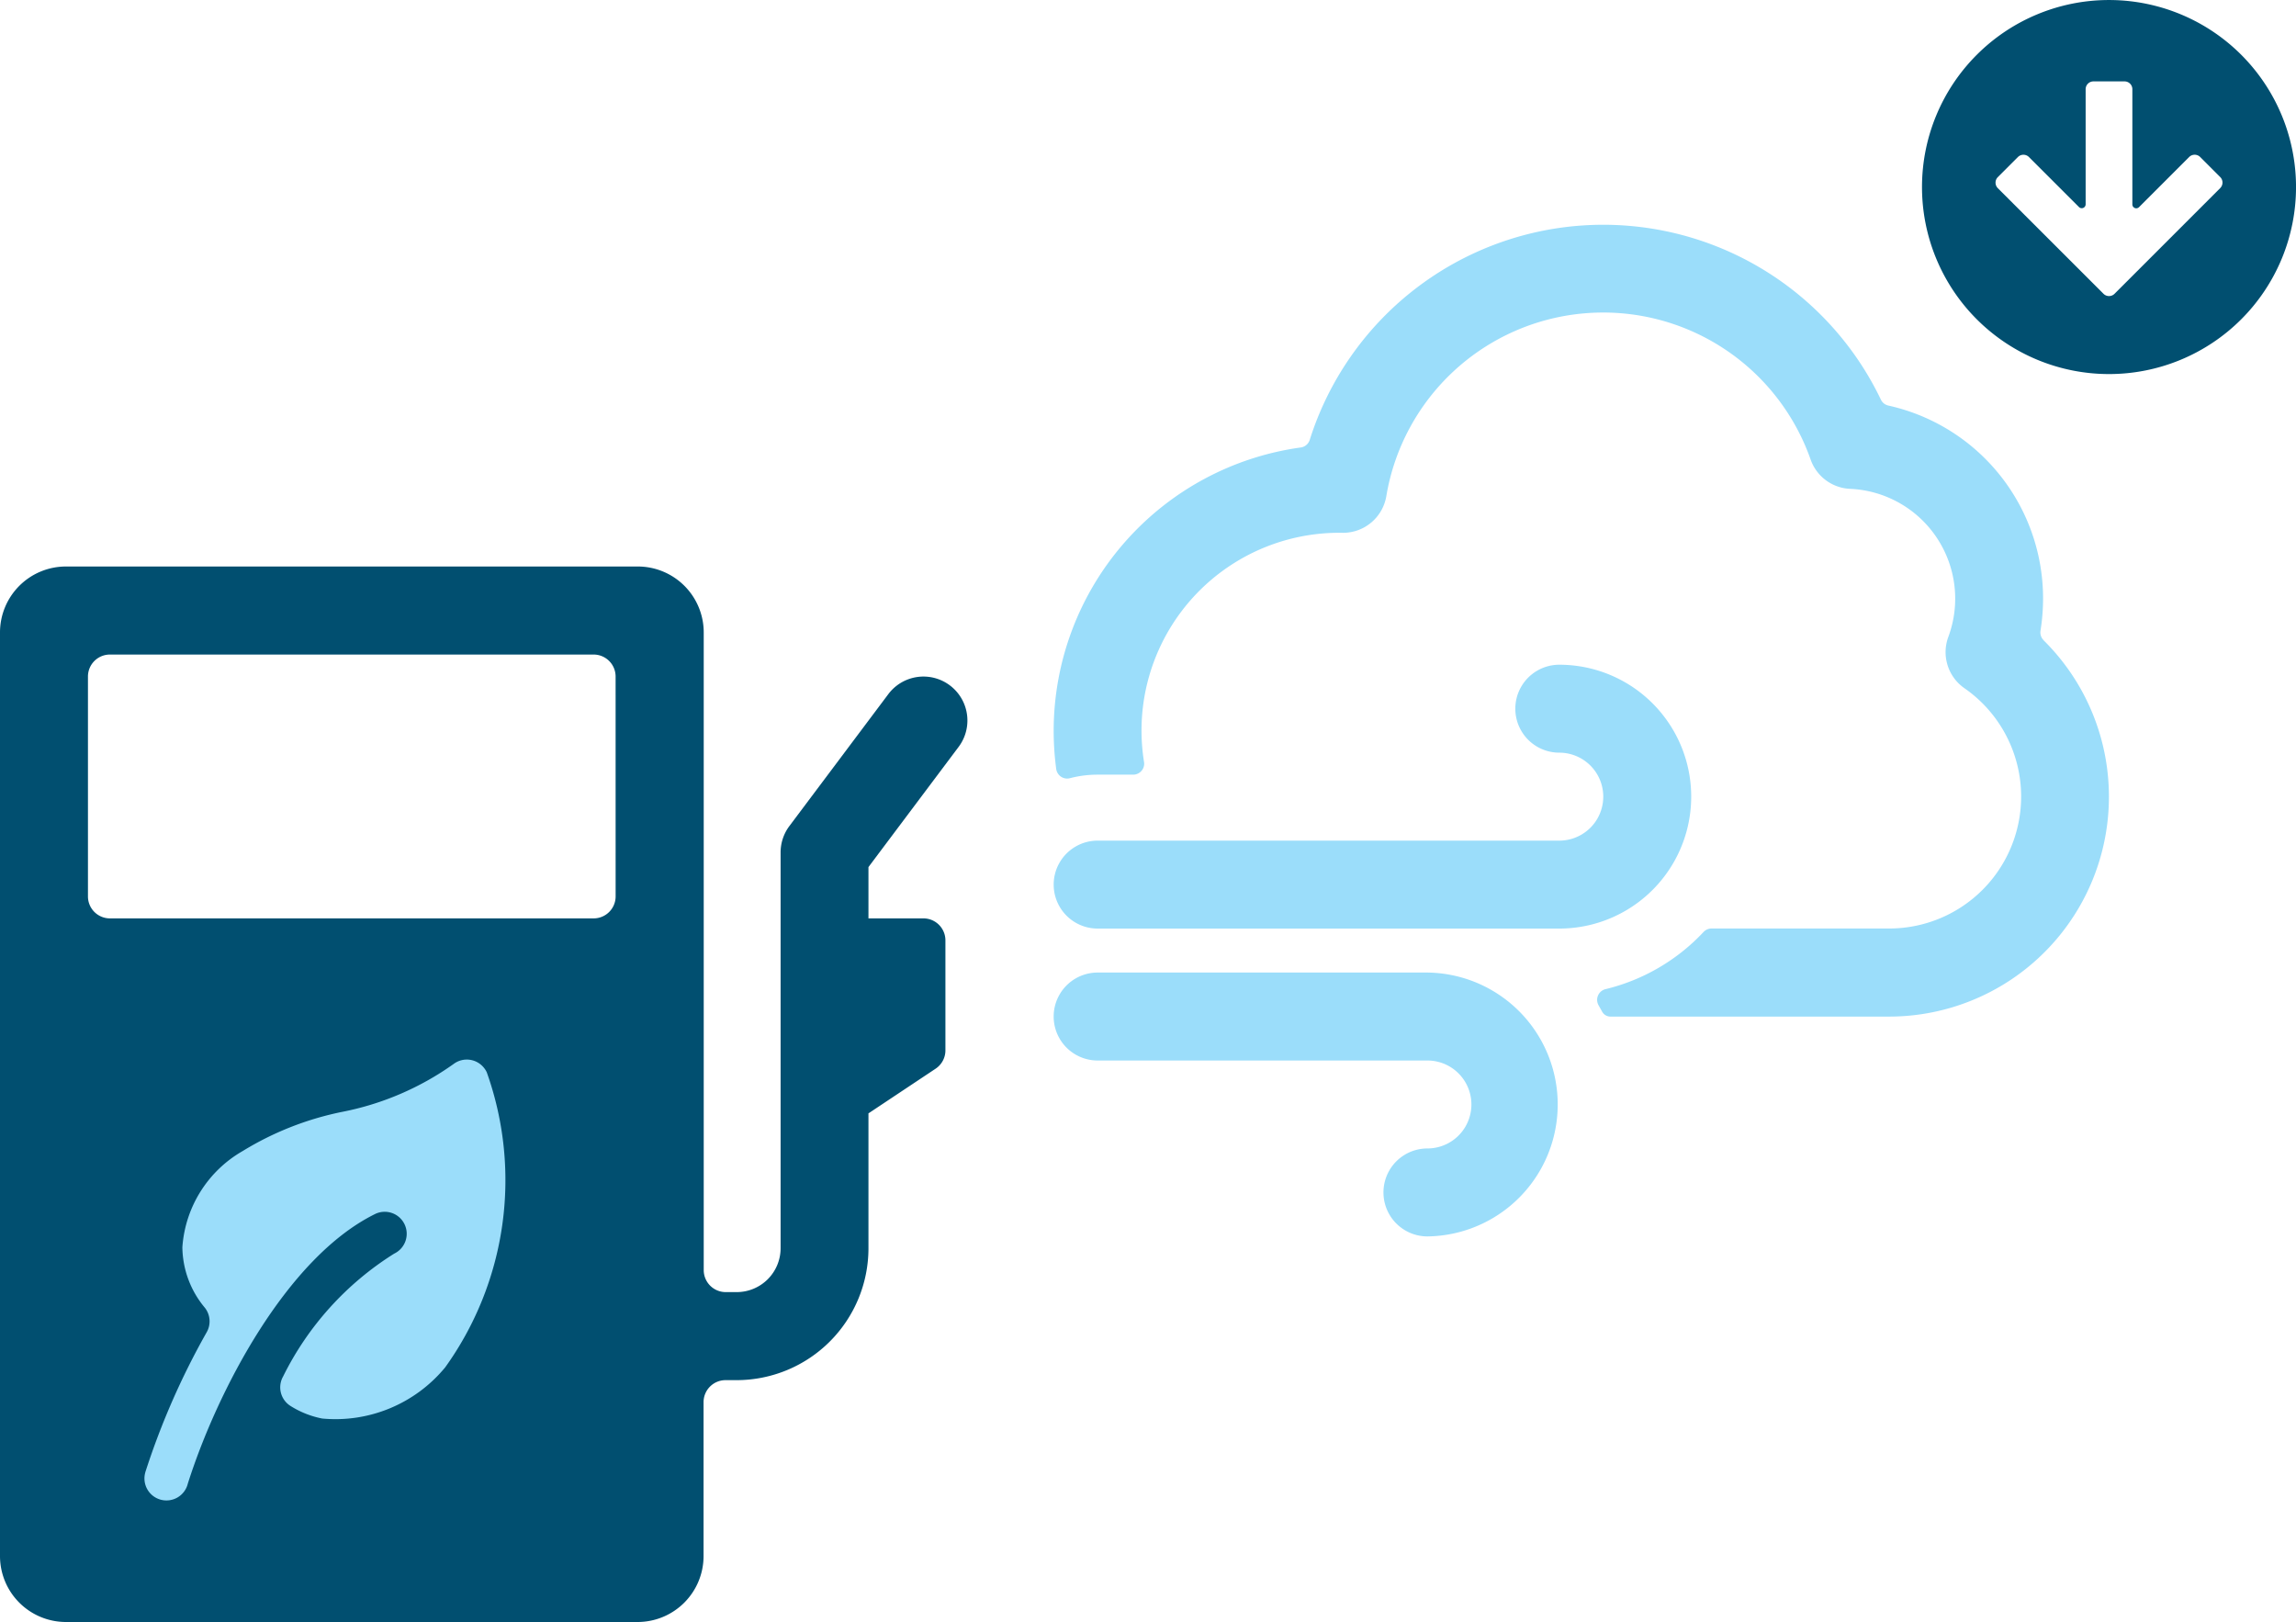
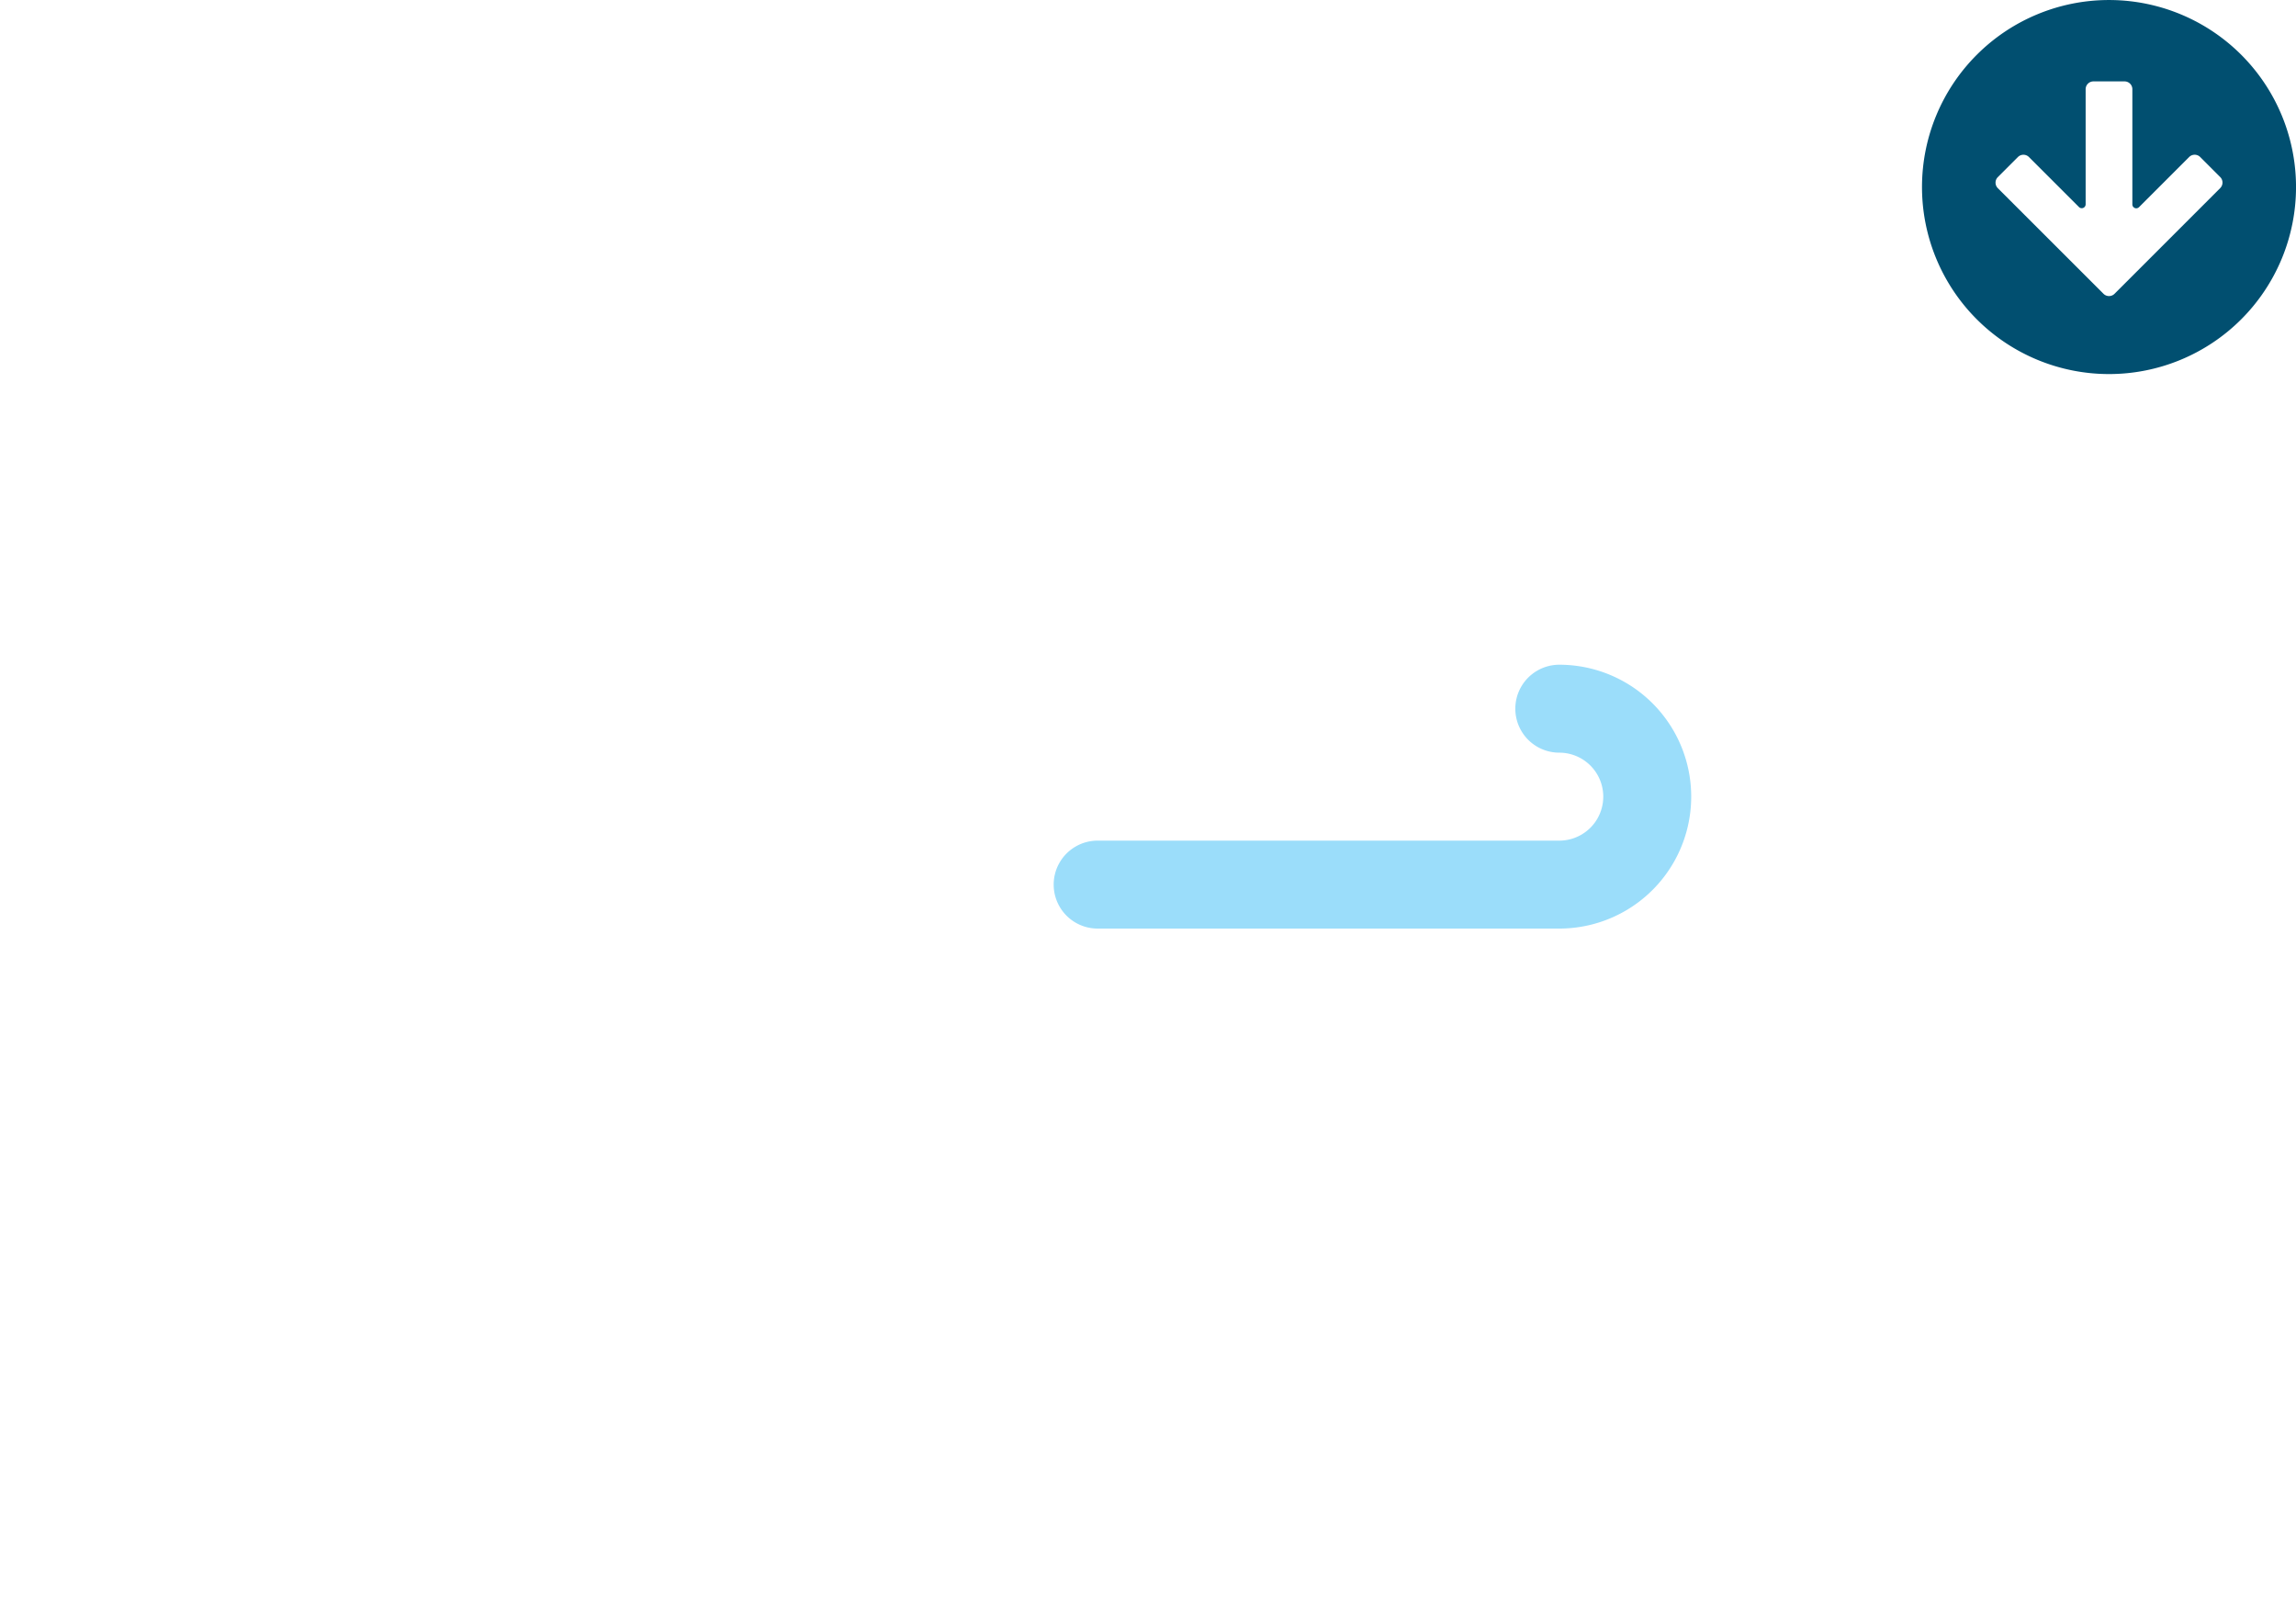
<svg xmlns="http://www.w3.org/2000/svg" id="Layer_1" data-name="Layer 1" width="38.751mm" height="27.374mm" viewBox="0 0 109.846 77.594">
  <defs>
    <style>.cls-1{fill:#9bddfa;}.cls-2{fill:#014f70;}</style>
  </defs>
-   <rect class="cls-1" x="4.208" y="47.908" width="25.245" height="25.245" />
-   <path class="cls-2" d="M45.862,35.73A2.1,2.1,0,1,0,42.5,33.205l-4.734,6.311a2.1,2.1,0,0,0-.42,1.263V59.712a2.1,2.1,0,0,1-2.1,2.1h-.526a1.052,1.052,0,0,1-1.052-1.052V30.26A3.156,3.156,0,0,0,30.505,27.1H3.156A3.156,3.156,0,0,0,0,30.26V74.439a3.155,3.155,0,0,0,3.156,3.155H30.505a3.155,3.155,0,0,0,3.155-3.155V67.076a1.052,1.052,0,0,1,1.052-1.052h.526a6.311,6.311,0,0,0,6.311-6.312V53.26l.057-.036,3.156-2.1a1.052,1.052,0,0,0,.469-.876V44.986a1.052,1.052,0,0,0-1.052-1.052h-2.63V41.479Zm-24.578,29.7a6.8,6.8,0,0,1-5.866,2.431,4.422,4.422,0,0,1-1.516-.6,1.052,1.052,0,0,1-.358-1.412,14.534,14.534,0,0,1,5.316-5.878,1.052,1.052,0,1,0-.94-1.882C13.712,60.179,10.4,66.52,8.985,70.976a1.052,1.052,0,1,1-2.028-.557c0-.02.011-.039.017-.057a35.969,35.969,0,0,1,2.914-6.629A1.052,1.052,0,0,0,9.8,62.559a4.582,4.582,0,0,1-1.075-2.893,5.765,5.765,0,0,1,2.882-4.6,14.662,14.662,0,0,1,4.751-1.874A13.694,13.694,0,0,0,21.7,50.9a1.051,1.051,0,0,1,1.473.207,1.011,1.011,0,0,1,.116.192A15.361,15.361,0,0,1,21.284,65.433Zm8.169-22.551A1.052,1.052,0,0,1,28.4,43.934H5.259a1.051,1.051,0,0,1-1.051-1.052V32.364a1.051,1.051,0,0,1,1.051-1.052H28.4a1.052,1.052,0,0,1,1.052,1.052Z" />
  <path class="cls-2" d="M100.9,0a8.947,8.947,0,1,0,8.947,8.947A8.947,8.947,0,0,0,100.9,0Zm5.318,9-5.054,5.054a.374.374,0,0,1-.527,0L95.58,9a.374.374,0,0,1,0-.527l.962-.962a.374.374,0,0,1,.527,0l2.395,2.394a.186.186,0,0,0,.263,0,.188.188,0,0,0,.055-.133V4.266a.373.373,0,0,1,.373-.373h1.489a.373.373,0,0,1,.373.373V9.778a.187.187,0,0,0,.187.186.189.189,0,0,0,.131-.054l2.4-2.4a.374.374,0,0,1,.527,0l.961.962A.373.373,0,0,1,106.217,9Z" />
-   <path class="cls-1" d="M97.772,30.627a.528.528,0,0,1-.149-.459,9.852,9.852,0,0,0,.122-1.525,9.449,9.449,0,0,0-7.4-9.242.519.519,0,0,1-.36-.286,14.727,14.727,0,0,0-27.324,1.927.526.526,0,0,1-.431.364A13.693,13.693,0,0,0,50.41,34.954a13.9,13.9,0,0,0,.122,1.835.533.533,0,0,0,.229.366.527.527,0,0,0,.421.074,5.205,5.205,0,0,1,1.332-.171h1.7a.524.524,0,0,0,.4-.185.515.515,0,0,0,.119-.421,9.462,9.462,0,0,1,9.518-10.964h0a2.1,2.1,0,0,0,2.074-1.755,10.519,10.519,0,0,1,20.3-1.748,2.1,2.1,0,0,0,1.894,1.4,5.258,5.258,0,0,1,4.695,7.079,2.1,2.1,0,0,0,.77,2.459,6.311,6.311,0,0,1-3.6,11.495h-8.5a.531.531,0,0,0-.383.167,9.477,9.477,0,0,1-4.687,2.734.526.526,0,0,0-.389.634.534.534,0,0,0,.057.143c.057.1.109.193.164.292a.455.455,0,0,0,.406.244H90.381a10.519,10.519,0,0,0,7.391-18Z" />
-   <path class="cls-1" d="M68.292,46.525H52.514a2.1,2.1,0,0,0,0,4.208H68.292a2.1,2.1,0,1,1,0,4.207,2.1,2.1,0,1,0,0,4.208,6.312,6.312,0,0,0,0-12.623Z" />
  <path class="cls-1" d="M52.514,44.421H74.6a6.311,6.311,0,1,0,0-12.622,2.1,2.1,0,1,0,0,4.207,2.1,2.1,0,0,1,0,4.208H52.514a2.1,2.1,0,1,0,0,4.207Z" />
</svg>